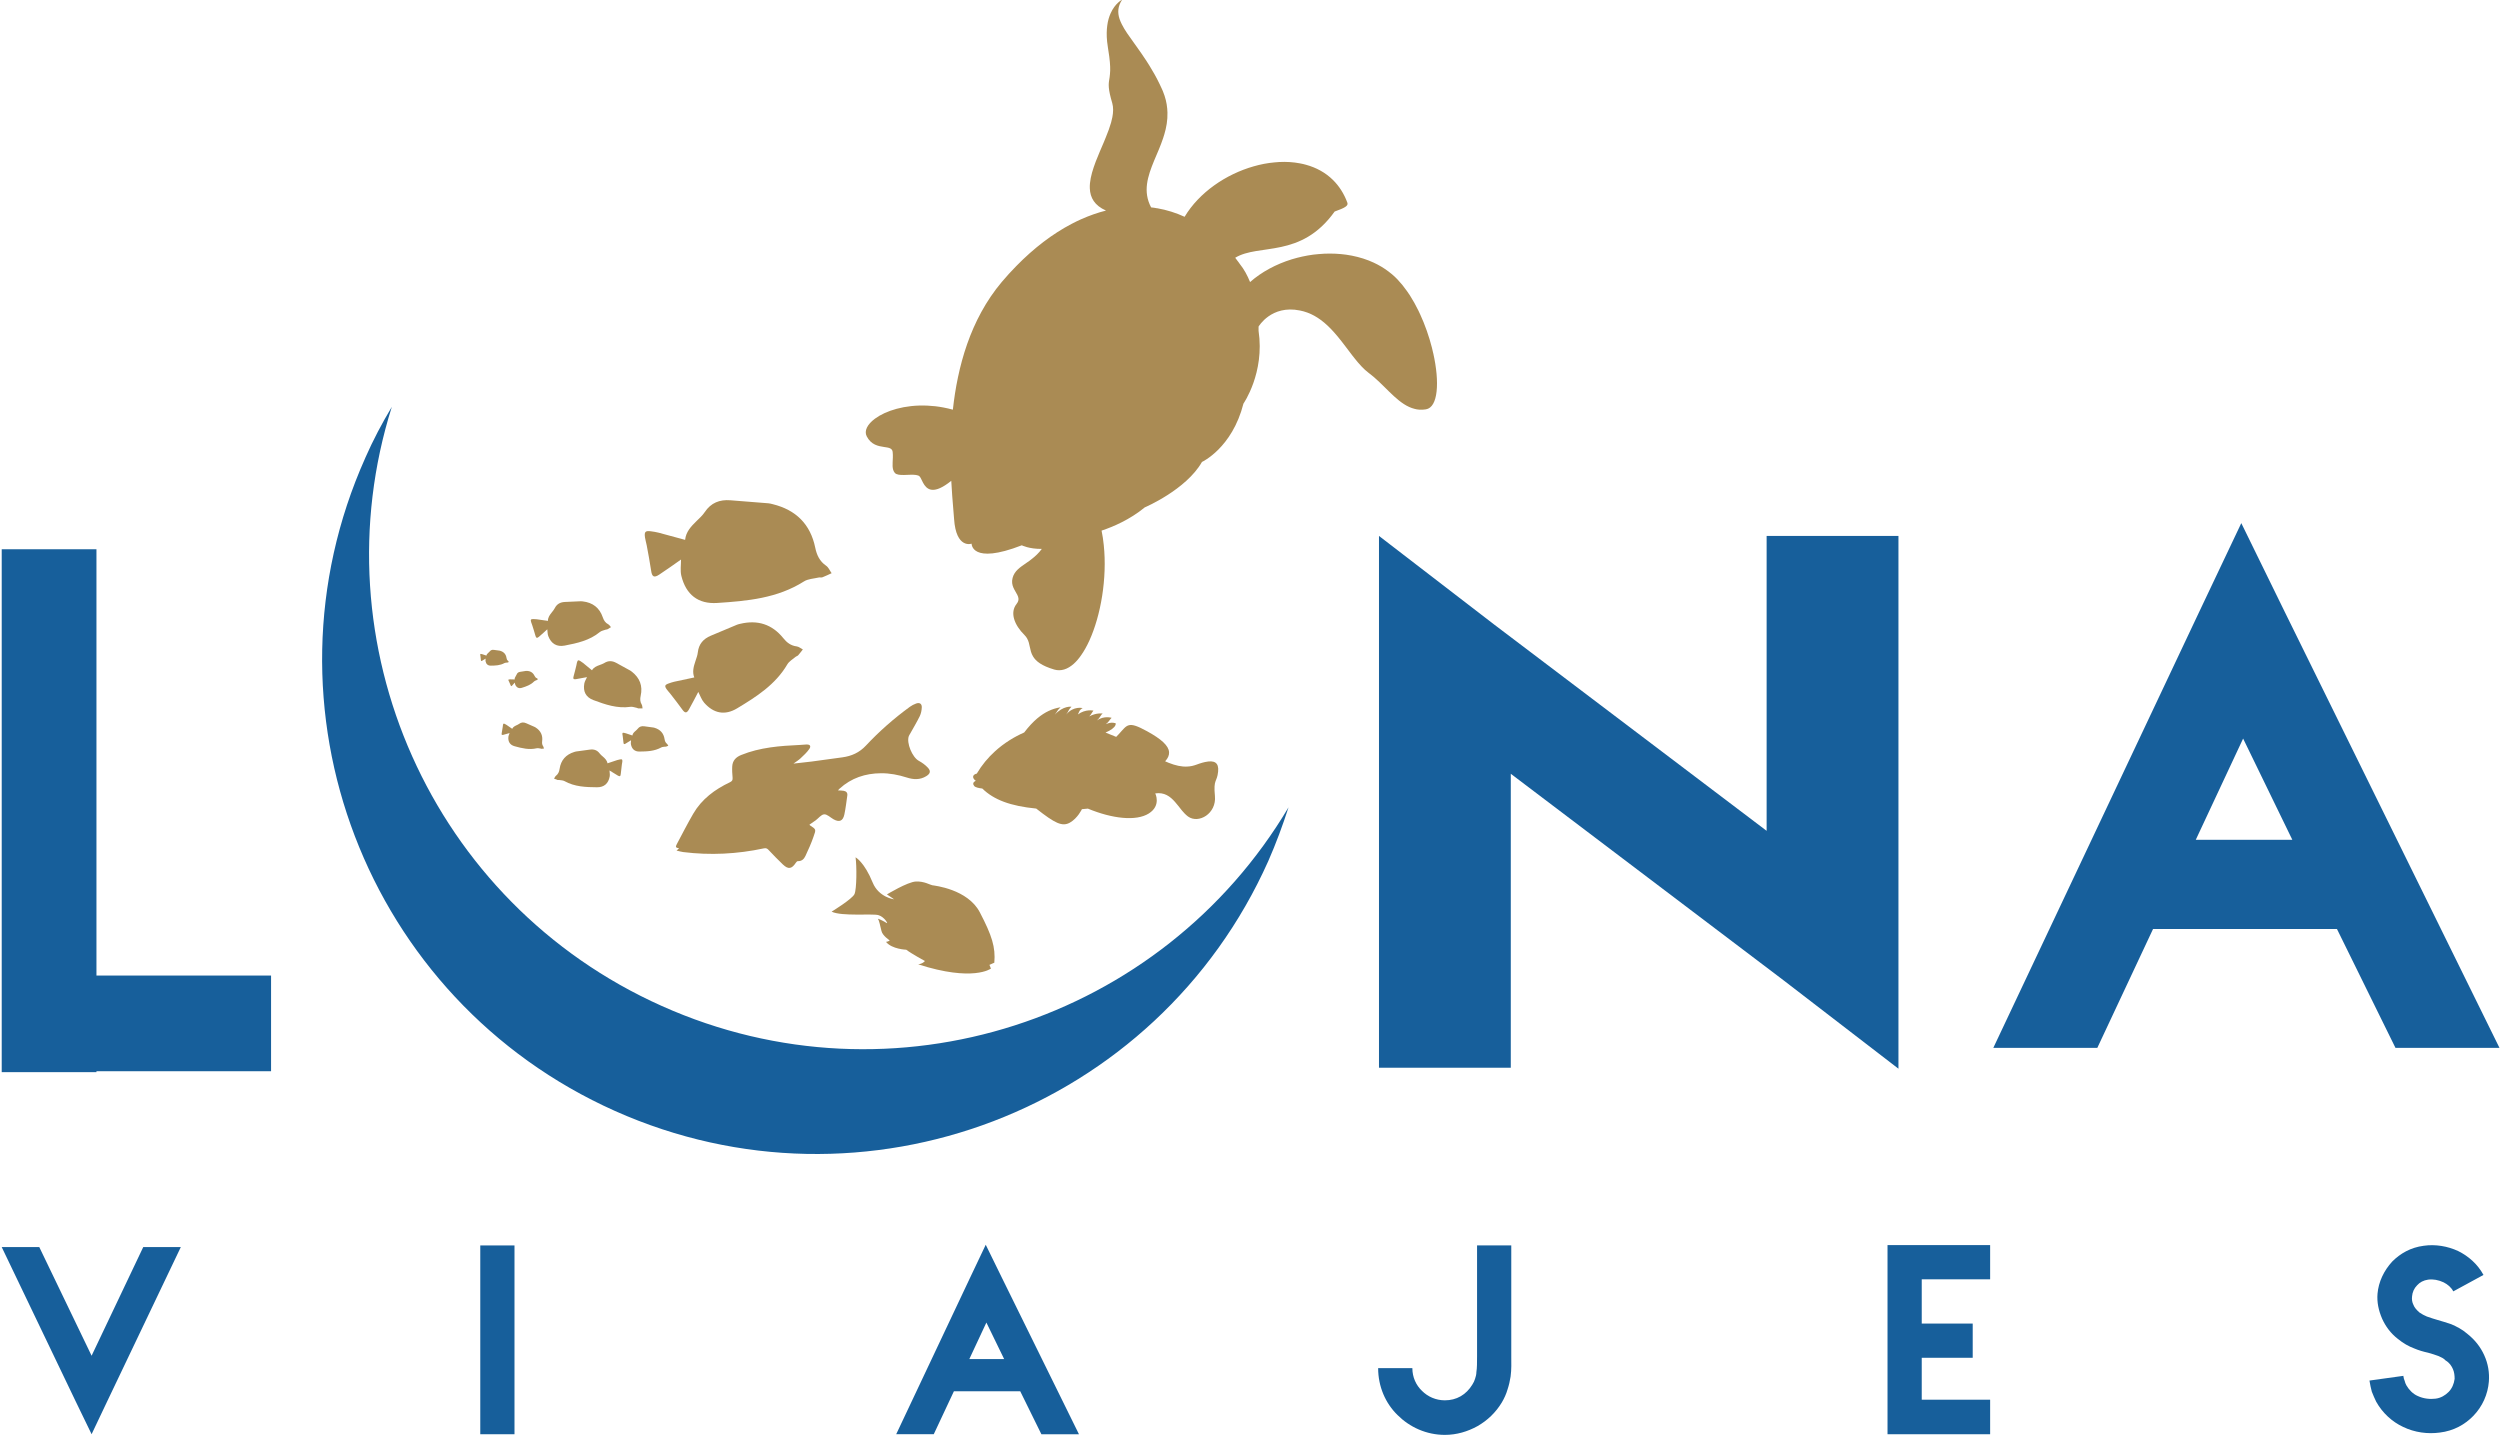
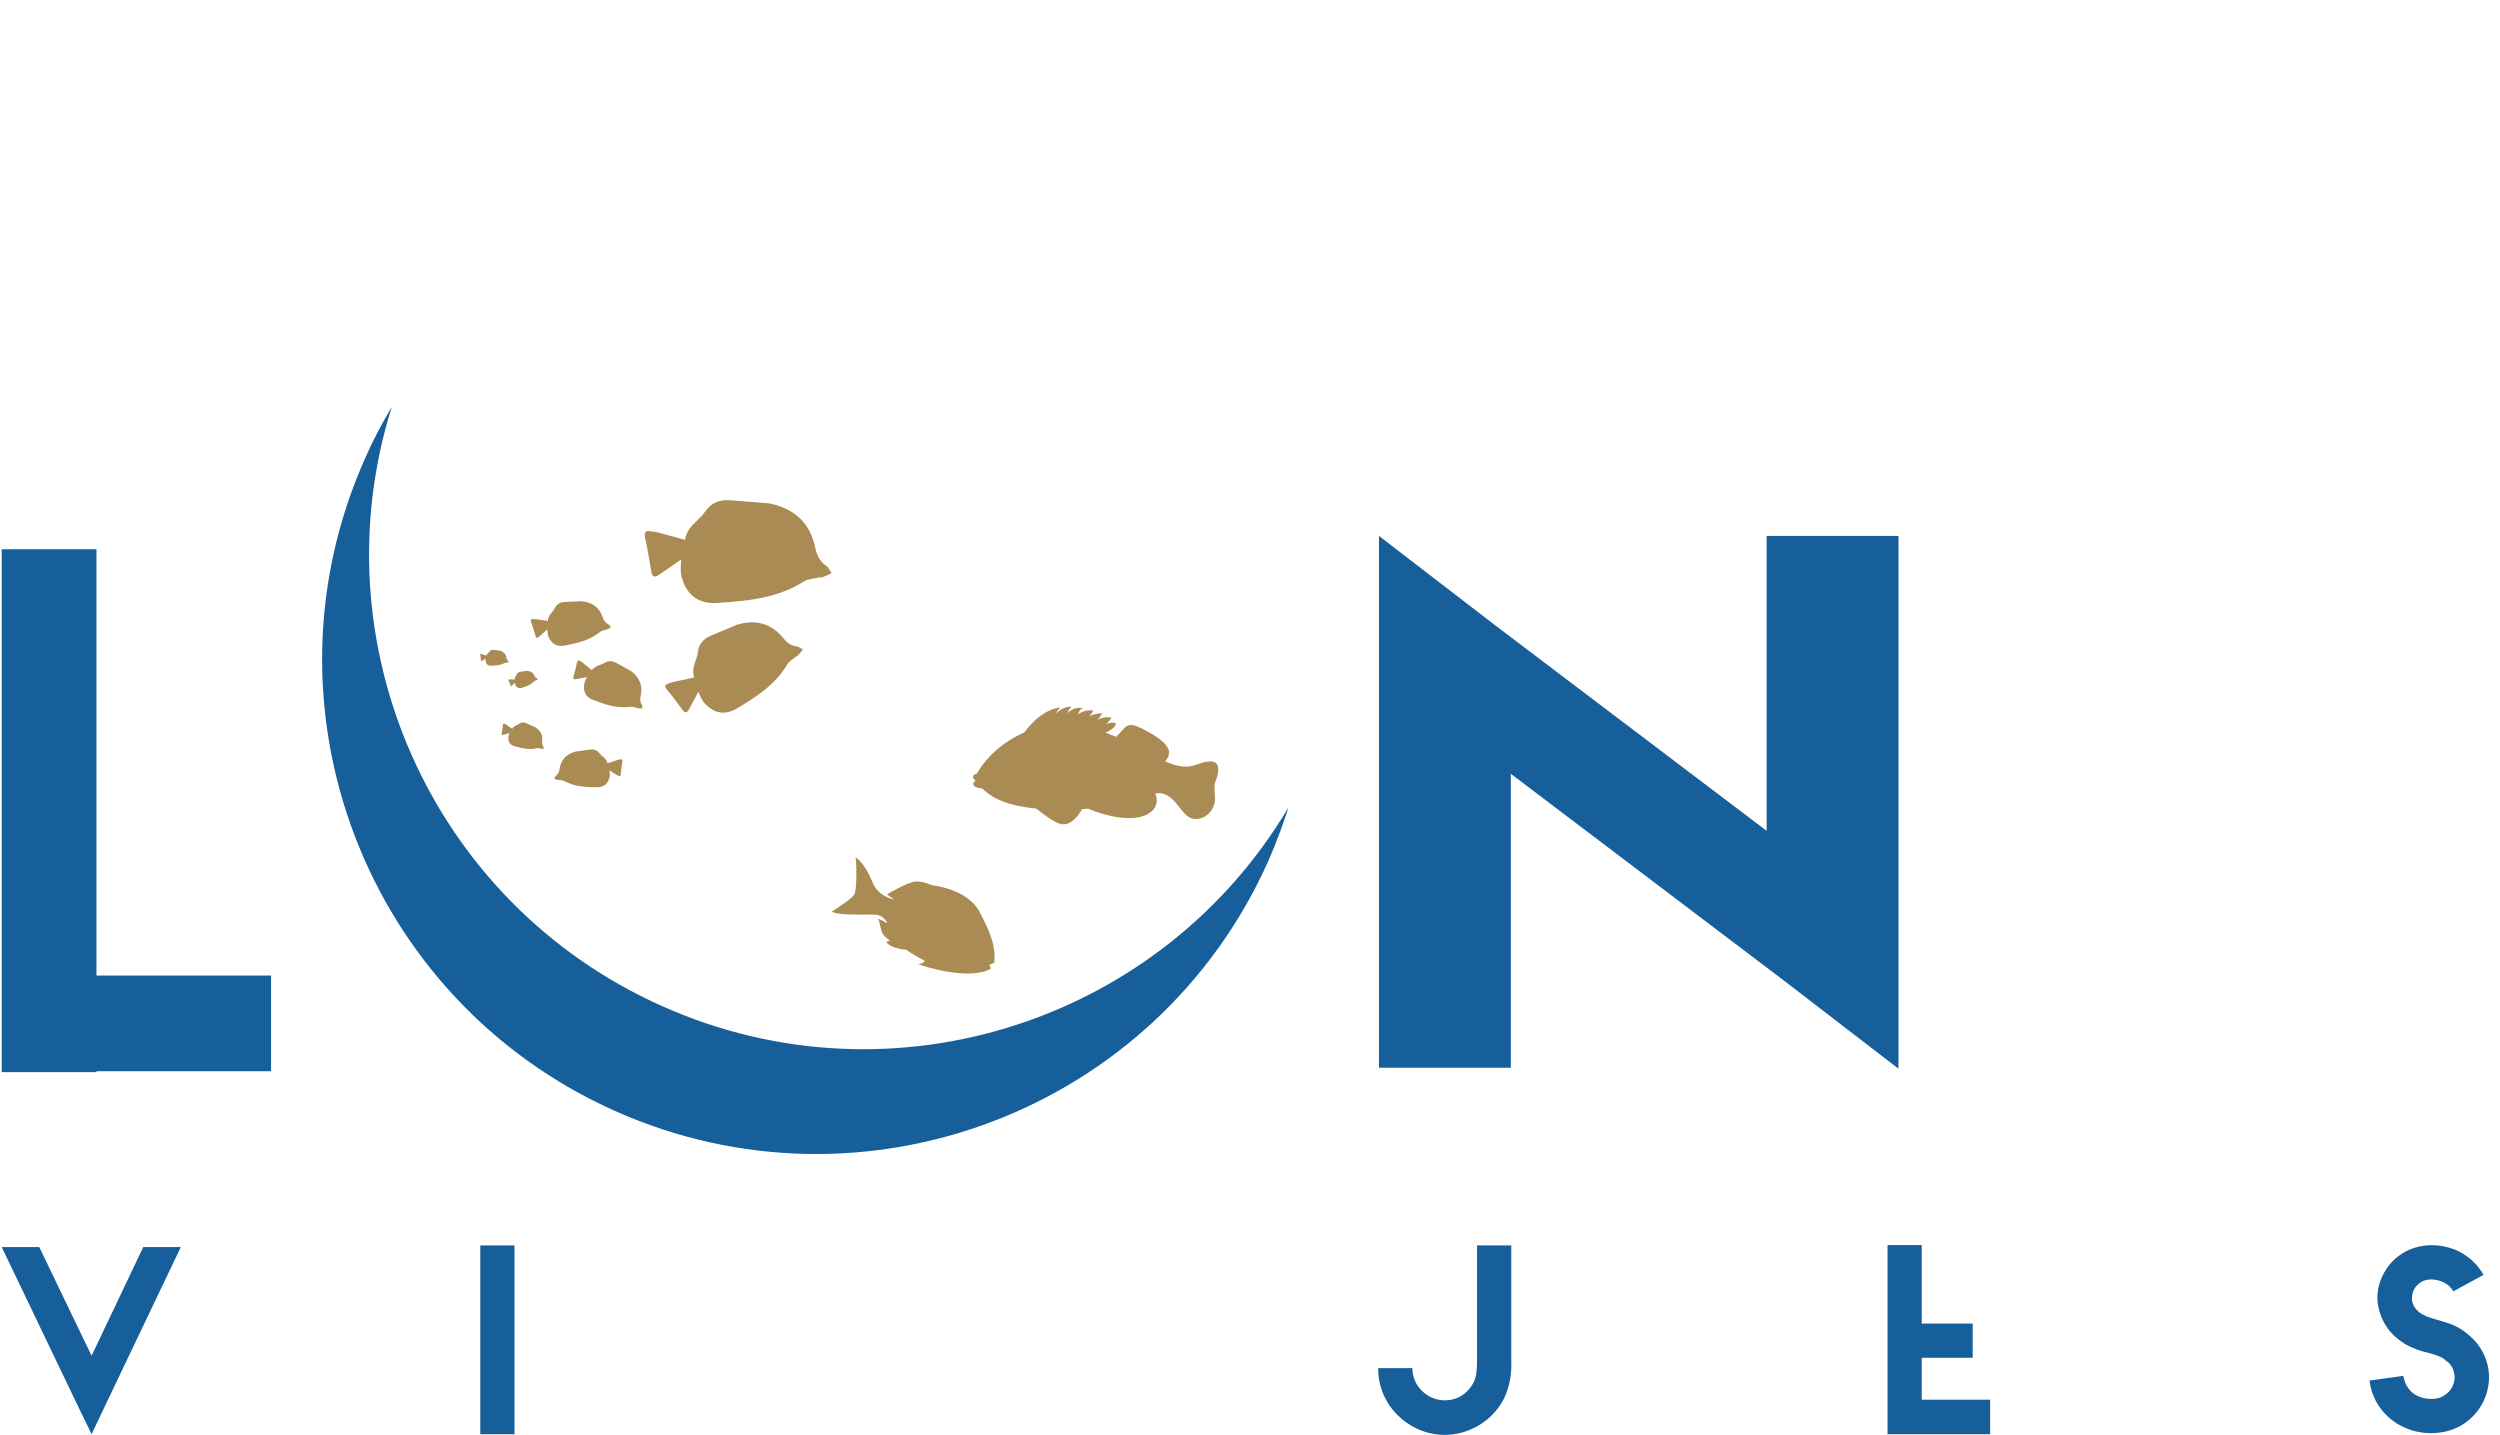
<svg xmlns="http://www.w3.org/2000/svg" id="Layer_1" viewBox="0 0 1080 620">
  <g id="TORTUGAS">
-     <path d="M619.14,152.56c-.16-.8-.36-1.59-.55-2.37-1.24-4.85-2.97-9.83-5.13-14.51h-.01c-.22-.5-.44-.98-.68-1.46-1.11-2.3-2.35-4.5-3.67-6.58-.4-.63-.81-1.25-1.25-1.84-1.28-1.84-2.66-3.54-4.12-5.07-.75-.8-1.55-1.54-2.4-2.26-.49-.42-.98-.82-1.52-1.2-1.98-1.51-4.13-2.77-6.39-3.82-.71-.34-1.43-.64-2.15-.92-3.11-1.21-6.42-2.04-9.82-2.52-.71-.09-1.38-.18-2.1-.24-3.21-.3-6.47-.31-9.73,0-.76.05-1.53.13-2.29.23-3.14.42-6.26,1.1-9.29,2.02-6.74,2.09-13.02,5.42-18.01,9.83-1.13-2.82-2.58-5.54-4.49-7.89,0,0-.23-.34-.64-.91h-.02c-.3-.45-.74-1.02-1.27-1.7,10.25-6.27,28.36.47,42.96-19.97,4.38-1.57,6-2.45,5.49-3.82-1.47-3.99-3.61-7.24-6.21-9.81-3.24-3.2-7.22-5.35-11.64-6.57-.82-.23-1.7-.45-2.58-.6-2.91-.57-5.95-.75-9.06-.59-.66.03-1.3.08-1.98.16-2.99.26-6.02.84-9.02,1.71-12.02,3.43-23.52,11.28-29.82,21.79-3.78-1.73-7.72-2.97-11.78-3.68-.02,0-.05,0-.06,0-.01,0-.05,0-.08,0-.85-.18-1.7-.29-2.55-.38h0c-3.64-6.87-1.5-13.38,1.32-20.23,1.32-3.12,2.76-6.34,3.88-9.7.17-.51.32-.99.47-1.52h.01c.9-3.02,1.48-6.18,1.38-9.51,0-.57-.04-1.14-.1-1.71-.21-2.4-.79-4.87-1.85-7.46-.13-.32-.27-.64-.41-.95-.33-.77-.69-1.53-1.06-2.26-1.39-2.89-2.87-5.49-4.36-7.89-.4-.68-.83-1.33-1.26-1.99-1.43-2.21-2.87-4.24-4.21-6.13-.4-.54-.79-1.09-1.15-1.61-2.22-3.06-4.11-5.7-5.32-8.15-.4-.8-.73-1.57-.99-2.33-.91-2.8-.74-5.46,1.13-8.28,0,0-3.03,1.46-5.01,5.97h0c-.63,1.41-1.14,3.12-1.41,5.15-.27,1.97-.34,4.28-.07,6.94.1.9.22,1.84.38,2.82.03.16.05.3.07.45.76,4.5.93,7.33.88,9.35-.04,1.15-.15,2.02-.24,2.79-.37,2.44-.84,3.83.54,9.09.16.63.36,1.35.59,2.1.53,1.84.47,3.93.03,6.21h-.01c-.14.71-.31,1.45-.52,2.21-.56,2-1.35,4.12-2.24,6.27-.28.7-.57,1.41-.86,2.12-1.19,2.8-2.45,5.66-3.53,8.46-.31.82-.6,1.62-.86,2.4-1.09,3.22-1.81,6.35-1.7,9.14.15,4.05,2.03,7.44,6.99,9.62-3.55.9-7.12,2.14-10.7,3.74-.01,0-.03,0-.04.01-1.38.62-2.76,1.29-4.14,2.02-8.09,4.23-16.16,10.31-23.91,18.24-2.1,2.14-4.18,4.41-6.22,6.83-3.44,4.08-6.36,8.44-8.85,12.99-4.89,8.93-8.07,18.6-10.08,28.17h0c-1.01,4.75-1.71,9.44-2.21,14.02-1.39-.38-2.76-.7-4.11-.95h0c-2.36-.45-4.66-.71-6.89-.8-9.81-.45-18.04,2.22-22.64,5.63-3.32,2.45-4.77,5.29-3.58,7.62,1.92,3.74,5.03,4.24,7.5,4.62,1.97.28,3.53.47,3.71,2.13.1.87.1,1.7.08,2.5-.07,2.66-.49,4.95.85,6.55,1.38,1.65,6.33.48,9.12.91.72.09,1.29.29,1.63.67.46.52.87,1.63,1.46,2.71,1.43,2.6,3.93,5.21,10.8.2.43-.33.9-.67,1.38-1.06.23,4.59.57,8.57.83,11.71.17,1.91.31,3.5.38,4.73.86,13.13,7.58,10.72,7.58,10.72,0,0-.22,9.22,21.68.7,0,0,3.14,1.62,8.65,1.56-1.33,1.79-2.79,3.15-4.23,4.27-.83.68-1.66,1.26-2.46,1.8-2.79,1.92-5.15,3.47-5.94,6.47-.87,3.3,1.11,5.37,2.06,7.36.54,1.08.75,2.13.02,3.35h-.01c-.09.18-.21.34-.35.52-2.97,3.75-1,9.08,3.45,13.47.44.45.79.91,1.06,1.37,1.41,2.41,1.02,5.19,2.59,7.81,1.23,2.09,3.68,4.07,9.19,5.7,2.91.84,5.75-.13,8.36-2.44,1.13-1,2.22-2.26,3.24-3.74,1.27-1.79,2.45-3.92,3.54-6.29,4.96-10.88,7.74-26.96,6.24-41.28-.21-2.15-.53-4.24-.95-6.27,5.02-1.67,12.22-4.74,18.66-10.04,0,0,17.88-7.6,24.71-19.63,0,0,13.03-5.96,17.92-25.2,0,0,9.26-13.23,6.53-31.46,0,0,.02-.66,0-1.81,0,0,5.49-9.49,17.88-6.95.51.1,1.04.23,1.56.37,2.22.62,4.23,1.57,6.08,2.77.46.29.87.58,1.29.89,2.18,1.59,4.13,3.5,5.94,5.55.5.55.96,1.1,1.42,1.65,2.24,2.7,4.28,5.53,6.31,8.16.31.39.59.76.89,1.13,2.03,2.56,4.06,4.85,6.26,6.49.25.18.5.37.75.57.54.42,1.06.85,1.58,1.3,6.06,5.24,10.98,12.04,17.48,13.62.65.18,1.3.29,1.99.34.91.06,1.88.03,2.87-.14,5.28-.86,5.98-11.74,3.16-24.27Z" fill="#aa8b54" />
    <path d="M520.6,329.19c-.77.17-1.6.4-2.5.7-.37.12-.74.26-1.14.41-.68.25-1.34.45-2,.59-.68.14-1.35.24-2.03.26h0c-2.54.14-5.12-.46-7.99-1.59-.52-.21-1.06-.43-1.6-.68,1.22-1.33,1.78-2.62,1.7-3.92-.16-2.84-3.38-5.71-9.55-9.09-8.25-4.52-8.42-2.79-12.2,1.31-.34.36-.7.76-1.1,1.15-1.5-.65-3.03-1.27-4.6-1.86.58-.25,1.11-.51,1.57-.77,1.95-1.06,2.89-2.14,2.85-3.2h0s-1.61-.87-4.3.35c1.3-.93,1.67-1.99,2.51-2.75,0,0-3.27-1.05-6.36,1.13,1.46-1.21,1.53-2.3,2.51-2.99,0,0-2.78-.43-5.81,1.26.87-.93,1.19-1.78,1.81-2.51,0,0-3.41-.8-6.72,1.65.59-1.1.57-1.95,2.06-2.74,0,0-3.93-1.06-7.12,2.77,1.05-1.34.99-2.11,2.29-3.36,0,0-3.52-.58-7.23,3.45,1.04-1.29,1.25-2.15,2.53-3.22-3.55.57-6.82,2.06-10.04,4.77h-.01c-1.89,1.6-3.77,3.61-5.68,6.12-1.08.47-2.17,1-3.24,1.57-.44.24-.88.47-1.33.73-2.33,1.34-4.59,2.89-6.73,4.68-.45.38-.9.77-1.34,1.18-2.98,2.7-5.65,5.89-7.84,9.6-1.87.45-2.19,1.79-.42,3.15,0,0-1.97.65-.68,2.22.48.58,1.88.9,3.48,1.08,5,4.89,12.19,7.57,23.29,8.66,8.08,6.34,11.22,7.95,14.58,6.06,3.35-1.91,5.17-5.8,5.17-5.8.87-.06,1.74-.14,2.58-.24,10.55,4.38,20.87,5.53,26.32,2.1,5.45-3.43,2.78-8.67,2.78-8.67,3.93-.59,6.43,1.3,8.54,3.69h0c.48.54.94,1.11,1.39,1.67.55.7,1.09,1.4,1.64,2.07.37.44.73.85,1.12,1.25.47.48.96.92,1.47,1.3,4.57,3.29,12.35-1.25,11.62-8.83-.73-7.59.89-5.74,1.38-10.59.38-3.84-1.55-5.01-5.62-4.12Z" fill="#aa8b54" />
    <path d="M428.01,418.46s-7.6,5.78-31.38-1.87c0,0,1.83-.12,2.94-1.43,0,0-6.11-3.33-8.06-4.88,0,0-6.14-.19-8.76-3.38,0,0,1.47-.25,1.57-.68,0,0-3.06-1.95-3.53-4.06-.47-2.11-1.13-4.82-1.48-5.18-.35-.37,2.82,1.1,3.71,1.76.88.66-.92-2.68-3.57-3.41-2.65-.73-15.81.63-20.2-1.49,0,0,8.91-5.44,9.89-7.59.97-2.16,1.01-12.13.46-15.89,0,0,3.78,2.02,7.4,10.91,2.61,6.41,9.26,7.25,9.26,7.25,0,0-2.84-2-3.11-2.13,0,0,8.89-5.4,12.49-5.57,3.59-.18,6.15,1.45,7.1,1.61.95.16,15.33,1.67,20.56,11.72,5.24,10.05,6.81,15.02,6.25,21.73l-2.11.94.68,1.72" fill="#aa8b54" />
-     <path d="M361.99,341.44c.9.06,1.72.05,2.51.19,1.08.2,1.71.85,1.54,2.02-.4,2.75-.7,5.51-1.28,8.22-.61,2.86-2.2,3.46-4.71,2.04-1.34-.76-2.72-2.19-4.01-2.12-1.27.08-2.44,1.69-3.67,2.6-.87.64-1.78,1.23-2.67,1.83.07.13.09.24.15.28,2.9,1.9,2.67,1.79,1.58,4.98-.96,2.83-2.22,5.57-3.48,8.29-.61,1.31-1.59,2.32-3.28,2.24-.28-.01-.66.38-.85.68-1.79,2.72-3.26,2.99-5.61.77-2.15-2.02-4.18-4.18-6.22-6.32-.59-.62-1.09-.84-2-.65-11.53,2.47-23.16,3.06-34.87,1.6-.87-.11-1.72-.38-2.85-.64.54-.49.82-.73,1.09-.98-1.48-.27-1.65-.54-.95-1.86,2.34-4.38,4.58-8.81,7.08-13.1,3.68-6.32,9.32-10.48,15.82-13.57.94-.45,1.26-.93,1.17-1.94-.14-1.63-.25-3.27-.16-4.9.14-2.48,1.54-4,3.86-4.94,8.17-3.32,16.78-3.95,25.43-4.35.91-.04,1.81-.15,2.72-.19,1.59-.07,2.17.66,1.27,1.96-1.04,1.5-2.44,2.77-3.78,4.03-.81.77-1.81,1.36-3.05,2.27,2.86-.32,5.35-.57,7.82-.89,4.46-.58,8.92-1.2,13.38-1.83,3.93-.55,7.27-2.03,10.11-5.07,5.78-6.19,12.15-11.77,19.01-16.77.8-.58,1.72-1.05,2.65-1.39,1.51-.56,2.53.07,2.47,1.66-.05,1.28-.32,2.65-.87,3.79-1.28,2.61-2.79,5.11-4.21,7.66-.18.32-.39.62-.52.96-1.11,2.93,1.52,9.16,4.29,10.66,1.45.79,2.86,1.8,3.97,3.01,1.36,1.48.97,2.6-.74,3.64-2.72,1.66-5.53,1.5-8.42.57-3.62-1.16-7.32-1.87-11.14-1.84-6.75.05-12.8,2.04-17.87,6.65-.23.2-.42.44-.68.72Z" fill="#aa8b54" />
    <path d="M295.95,233.22c-3.9-1.06-7.64-2.1-11.39-3.09-1.08-.28-2.19-.45-3.29-.6-2.5-.34-3,.17-2.62,2.74.16,1.1.52,2.18.72,3.27.67,3.68,1.4,7.35,1.93,11.05.36,2.54,1.21,3.13,3.42,1.69,3.33-2.17,6.54-4.52,9.48-6.56.02,2.31-.41,4.82.15,7.08,2,8.05,7.2,12.22,15.48,11.68,12.99-.85,25.99-2.01,37.48-9.3,1.76-1.12,4.2-1.19,6.34-1.69.53-.13,1.17.08,1.66-.11,1.34-.52,2.64-1.16,3.95-1.76-.78-1.09-1.33-2.51-2.37-3.22-2.81-1.92-4.05-4.62-4.7-7.77-2.1-10.22-8.37-16.36-18.39-18.83-.62-.15-1.24-.33-1.87-.38-5.46-.45-10.92-.86-16.37-1.3-4.67-.38-8.43,1.08-11.11,5.11-.96,1.44-2.29,2.65-3.55,3.87-2.36,2.31-4.59,4.66-4.93,8.12Z" fill="#aa8b54" />
    <path d="M299.92,292.66c-2.95.63-5.78,1.22-8.61,1.84-.81.18-1.6.45-2.39.73-1.78.63-1.94,1.14-.8,2.71.49.67,1.09,1.27,1.59,1.93,1.7,2.21,3.44,4.39,5.06,6.67,1.11,1.56,1.88,1.66,2.85-.05,1.46-2.58,2.79-5.23,4.04-7.59.8,1.52,1.38,3.34,2.52,4.65,4.08,4.66,8.95,5.65,14.26,2.45,8.32-5.01,16.55-10.23,21.68-18.99.79-1.35,2.38-2.23,3.63-3.29.31-.27.8-.34,1.06-.64.71-.8,1.35-1.67,2.02-2.52-.89-.46-1.74-1.21-2.67-1.32-2.52-.31-4.27-1.68-5.77-3.55-4.88-6.06-11.15-7.99-18.64-6.2-.46.11-.94.21-1.37.39-3.77,1.57-7.53,3.17-11.3,4.74-3.23,1.35-5.22,3.6-5.62,7.19-.14,1.28-.62,2.54-1.03,3.78-.78,2.34-1.45,4.66-.5,7.07Z" fill="#aa8b54" />
    <path d="M236.73,268.22c-1.69-.24-3.3-.48-4.93-.7-.46-.06-.94-.07-1.41-.08-1.06-.01-1.25.23-.95,1.28.13.45.33.88.47,1.33.47,1.5.97,3,1.38,4.52.29,1.05.67,1.25,1.52.53,1.28-1.08,2.5-2.23,3.62-3.24.13.97.08,2.04.43,2.95,1.26,3.26,3.65,4.74,7.08,4.08,5.39-1.04,10.77-2.2,15.19-5.85.68-.56,1.7-.72,2.56-1.04.22-.08.49-.03.69-.13.54-.29,1.04-.62,1.56-.94-.38-.42-.69-.98-1.16-1.22-1.27-.66-1.94-1.72-2.37-3-1.41-4.16-4.35-6.41-8.68-6.91-.27-.03-.54-.07-.8-.06-2.31.1-4.61.21-6.92.31-1.97.09-3.47.89-4.38,2.72-.33.65-.82,1.23-1.28,1.81-.87,1.09-1.68,2.19-1.64,3.65Z" fill="#aa8b54" />
    <path d="M255.73,289.56c-1.31-1.08-2.57-2.13-3.84-3.16-.36-.3-.76-.55-1.16-.8-.9-.57-1.18-.45-1.48.6-.13.45-.18.93-.29,1.38-.38,1.53-.73,3.07-1.17,4.58-.3,1.04-.07,1.41,1.02,1.24,1.65-.26,3.29-.61,4.78-.88-.39.89-.99,1.78-1.17,2.75-.62,3.44.65,5.94,3.93,7.17,5.14,1.92,10.34,3.72,16.02,2.91.87-.13,1.82.27,2.73.44.23.04.43.23.66.25.61.03,1.22,0,1.82,0-.11-.55-.08-1.19-.35-1.65-.75-1.22-.76-2.48-.46-3.8.96-4.29-.39-7.74-3.82-10.42-.21-.17-.42-.34-.65-.47-2.02-1.12-4.05-2.22-6.07-3.33-1.73-.95-3.43-1.04-5.16.04-.62.39-1.34.62-2.03.88-1.31.48-2.57,1-3.3,2.27Z" fill="#aa8b54" />
-     <path d="M273.17,317.72c-.95-.32-1.87-.63-2.78-.93-.26-.09-.54-.14-.81-.2-.62-.12-.75,0-.69.64.03.28.1.55.13.82.11.92.24,1.84.32,2.77.05.64.26.79.83.47.86-.49,1.69-1.03,2.45-1.5-.03.57-.17,1.19-.06,1.76.38,2.03,1.62,3.14,3.68,3.12,3.24-.03,6.48-.14,9.44-1.78.45-.25,1.06-.24,1.6-.33.13-.02.29.04.41,0,.34-.11.67-.25,1.01-.38-.18-.28-.3-.64-.54-.83-.67-.52-.94-1.21-1.06-2-.38-2.57-1.85-4.18-4.3-4.93-.15-.05-.3-.1-.46-.12-1.35-.19-2.7-.37-4.05-.55-1.15-.16-2.11.15-2.83,1.11-.26.34-.61.63-.93.91-.62.54-1.21,1.09-1.34,1.95Z" fill="#aa8b54" />
    <path d="M262.48,329.74c1.42-.47,2.78-.94,4.14-1.38.39-.13.8-.21,1.2-.29.92-.18,1.11,0,1.03.96-.04.41-.15.81-.2,1.22-.17,1.37-.36,2.74-.48,4.12-.08.95-.38,1.18-1.23.7-1.27-.73-2.51-1.53-3.64-2.23.04.85.25,1.77.09,2.62-.57,3.02-2.4,4.67-5.48,4.64-4.82-.04-9.65-.2-14.05-2.66-.68-.38-1.58-.35-2.38-.49-.2-.04-.43.06-.62,0-.51-.16-1-.37-1.5-.57.26-.42.44-.96.81-1.24,1-.77,1.4-1.79,1.57-2.97.56-3.82,2.75-6.22,6.4-7.34.23-.07.45-.15.68-.18,2.01-.28,4.02-.54,6.02-.82,1.72-.24,3.14.22,4.21,1.66.38.51.9.93,1.39,1.36.92.8,1.79,1.63,1.99,2.9Z" fill="#aa8b54" />
    <path d="M221.26,314.83c-.83-.57-1.62-1.12-2.42-1.66-.23-.15-.48-.28-.72-.41-.56-.29-.72-.21-.84.43-.05.27-.06.55-.1.83-.14.92-.27,1.84-.45,2.75-.12.63.03.84.67.68.96-.24,1.9-.53,2.76-.77-.18.54-.49,1.1-.54,1.68-.19,2.05.69,3.46,2.68,4.01,3.12.86,6.27,1.65,9.57.88.51-.12,1.08.06,1.63.12.14.01.27.11.4.11.36-.01.71-.06,1.07-.09-.09-.32-.11-.7-.29-.95-.5-.68-.57-1.42-.47-2.21.34-2.57-.63-4.53-2.78-5.93-.13-.09-.27-.18-.41-.24-1.25-.55-2.49-1.09-3.74-1.64-1.07-.47-2.07-.44-3.03.29-.34.26-.76.44-1.15.62-.74.35-1.46.72-1.82,1.5Z" fill="#aa8b54" />
    <path d="M222.34,293.53c-.63-.02-1.23-.04-1.83-.05-.17,0-.35.01-.52.03-.39.04-.45.13-.3.51.06.16.16.31.23.47.23.53.48,1.06.69,1.59.15.37.3.43.58.13.42-.45.82-.92,1.19-1.33.09.35.11.74.28,1.06.59,1.14,1.53,1.58,2.76,1.2,1.93-.6,3.84-1.25,5.31-2.76.23-.23.59-.33.89-.49.08-.04.18-.03.25-.08.18-.13.36-.27.53-.41-.16-.14-.29-.33-.47-.4-.49-.19-.78-.55-.99-1-.69-1.46-1.86-2.16-3.46-2.17-.1,0-.2,0-.3.01-.84.13-1.68.27-2.51.4-.72.11-1.23.47-1.49,1.17-.09.25-.25.48-.39.71-.27.43-.52.87-.45,1.4Z" fill="#aa8b54" />
    <path d="M210.14,283.22c-.59-.2-1.16-.39-1.74-.58-.16-.05-.33-.09-.5-.12-.38-.08-.47,0-.43.4.02.17.06.34.08.51.07.58.15,1.15.2,1.73.03.4.16.5.52.29.53-.31,1.05-.64,1.52-.93-.02.36-.11.74-.04,1.1.24,1.26,1.01,1.96,2.29,1.94,2.02-.02,4.04-.08,5.88-1.11.28-.16.66-.15,1-.21.08-.01.18.02.26,0,.21-.07.42-.16.63-.24-.11-.18-.18-.4-.34-.52-.42-.32-.59-.75-.66-1.24-.23-1.6-1.15-2.61-2.68-3.08-.09-.03-.19-.06-.29-.08-.84-.12-1.68-.23-2.52-.34-.72-.1-1.31.09-1.77.69-.16.21-.38.39-.58.57-.39.34-.75.68-.83,1.21Z" fill="#aa8b54" />
  </g>
  <g id="LUNA">
-     <path d="M1009.56,401.32h-79.44l-24.08,51.36h-44.93l88.67-187.77,18.46-38.92,18.86,38.52,92.68,188.18h-44.93l-25.28-51.36ZM948.57,362.8h41.72l-21.26-43.74-20.46,43.74ZM948.57,362.8l20.46-43.74-20.46,43.74Z" fill="#175f9b" />
    <path d="M820.13,231.52v230.16l-49.68-38.22-117.79-89.19v127h-56.94v-229.75l49.68,38.22,117.78,89.18v-127.41h56.94ZM763.2,231.52h56.94-56.94Z" fill="#175f9b" />
    <path d="M41.67,237.28v184.16h75.43v41.33H41.67v.4H.74v-225.89h40.92ZM41.67,237.28H.74h40.92Z" fill="#175f9b" />
    <path d="M157.79,197.82c3.42-7.77,7.25-15,11.48-22.06-32.19,101.95,16.67,214.13,116.67,258.84,99.98,44.76,216.14,6.22,270.71-85.85-2.56,7.9-5.4,15.61-8.77,23.27-48.15,107.65-174.55,155.98-282.21,107.91-107.69-48.08-156.02-174.46-107.87-282.11Z" fill="#175f9b" fill-rule="evenodd" />
  </g>
  <g id="VIAJES">
    <path d="M16.97,538.74l22.6,46.94,22.31-46.94h16.23l-31.87,66.79-6.67,14.05-6.81-14.05L.74,538.74h16.23ZM.74,538.74h16.23H.74Z" fill="#175f9b" />
    <path d="M222.26,538.03v81.56h-14.78v-81.56h14.78ZM207.49,538.03h14.78-14.78Z" fill="#175f9b" />
-     <path d="M440.76,601.04h-28.68l-8.69,18.54h-16.23l32.01-67.8,6.67-14.05,6.81,13.91,33.46,67.95h-16.23l-9.13-18.54ZM418.74,587.13h15.06l-7.68-15.79-7.38,15.79ZM418.74,587.13l7.38-15.79-7.38,15.79Z" fill="#175f9b" />
    <path d="M652.87,538.03v47.8c0,2.9.14,5.65-.29,8.84-.29,1.88-.72,3.77-1.3,5.5-.58,2.03-1.45,3.91-2.47,5.65-2.61,4.35-6.23,7.82-10.57,10.29-4.2,2.32-8.98,3.76-14.05,3.76-7.97,0-15.21-3.33-20.43-8.55-5.22-5.07-8.4-12.31-8.4-20.28h14.78c0,3.91,1.59,7.39,4.2,9.85,2.46,2.46,5.94,4.05,9.85,4.05,2.46,0,4.78-.58,6.8-1.74,2.03-1.16,3.77-2.9,5.07-5.07.58-.87.87-1.59,1.16-2.46.29-.87.58-1.88.58-2.9.29-1.74.29-4.34.29-6.95v-47.8h14.78ZM638.09,538.03h14.78-14.78Z" fill="#175f9b" />
-     <path d="M830.19,571.78h22.02v14.78h-22.02v18.11h29.55v14.92h-44.33v-81.71h44.33v14.78h-29.55v19.12ZM830.19,552.65v19.12-19.12Z" fill="#175f9b" />
+     <path d="M830.19,571.78h22.02v14.78h-22.02v18.11h29.55v14.92h-44.33v-81.71h44.33h-29.55v19.12ZM830.19,552.65v19.12-19.12Z" fill="#175f9b" />
    <path d="M1059.82,557.87c-.87-1.74-2.46-3.04-4.2-3.91-2.17-1.01-4.49-1.45-6.66-1.16-2.03.29-3.62,1.16-4.78,2.46-1.31,1.31-2.03,3.04-2.17,4.78-.14,1.31,0,2.46.58,3.62.43,1.16,1.3,2.17,2.61,3.33,1.01.72,2.17,1.31,3.19,1.74,1.59.58,3.04,1.02,4.49,1.45,2.03.58,3.91,1.16,6.09,1.89,2.32,1.01,4.64,2.17,6.81,4.05,3.47,2.75,5.79,5.79,7.38,9.27,1.74,3.77,2.32,7.68,2.03,11.45-.44,5.5-2.76,10.72-6.67,14.78-3.62,3.77-8.55,6.52-14.49,7.24-5.21.72-10.87,0-15.93-2.46-4.64-2.17-8.84-5.94-11.59-10.87-.72-1.45-1.31-2.9-1.89-4.35-.43-1.59-.72-3.04-1.01-4.78l14.63-2.03c.14.87.29,1.59.58,2.17.14.72.43,1.31.72,1.89,1.16,2.02,2.89,3.77,4.92,4.64,2.46,1.16,5.22,1.45,7.68,1.16,2.32-.29,4.2-1.45,5.65-2.9,1.45-1.44,2.32-3.47,2.61-5.65,0-1.45-.15-2.9-.72-4.2-.58-1.31-1.45-2.76-3.19-3.77-.72-.87-2.03-1.45-3.04-1.89-1.45-.57-3.04-1.01-4.49-1.44-2.03-.44-4.05-1.02-6.09-1.89-2.32-.87-4.64-2.17-6.95-4.05-3.19-2.46-5.36-5.5-6.81-8.69-1.59-3.62-2.32-7.25-2.02-10.87.43-5.07,2.75-9.99,6.37-13.91,3.47-3.47,7.97-6.08,13.61-6.8,4.93-.72,10.29.14,14.93,2.32,4.34,2.17,8.25,5.5,10.87,10.28l-13.04,7.1ZM1059.82,557.87l13.04-7.1-13.04,7.1Z" fill="#175f9b" />
  </g>
</svg>